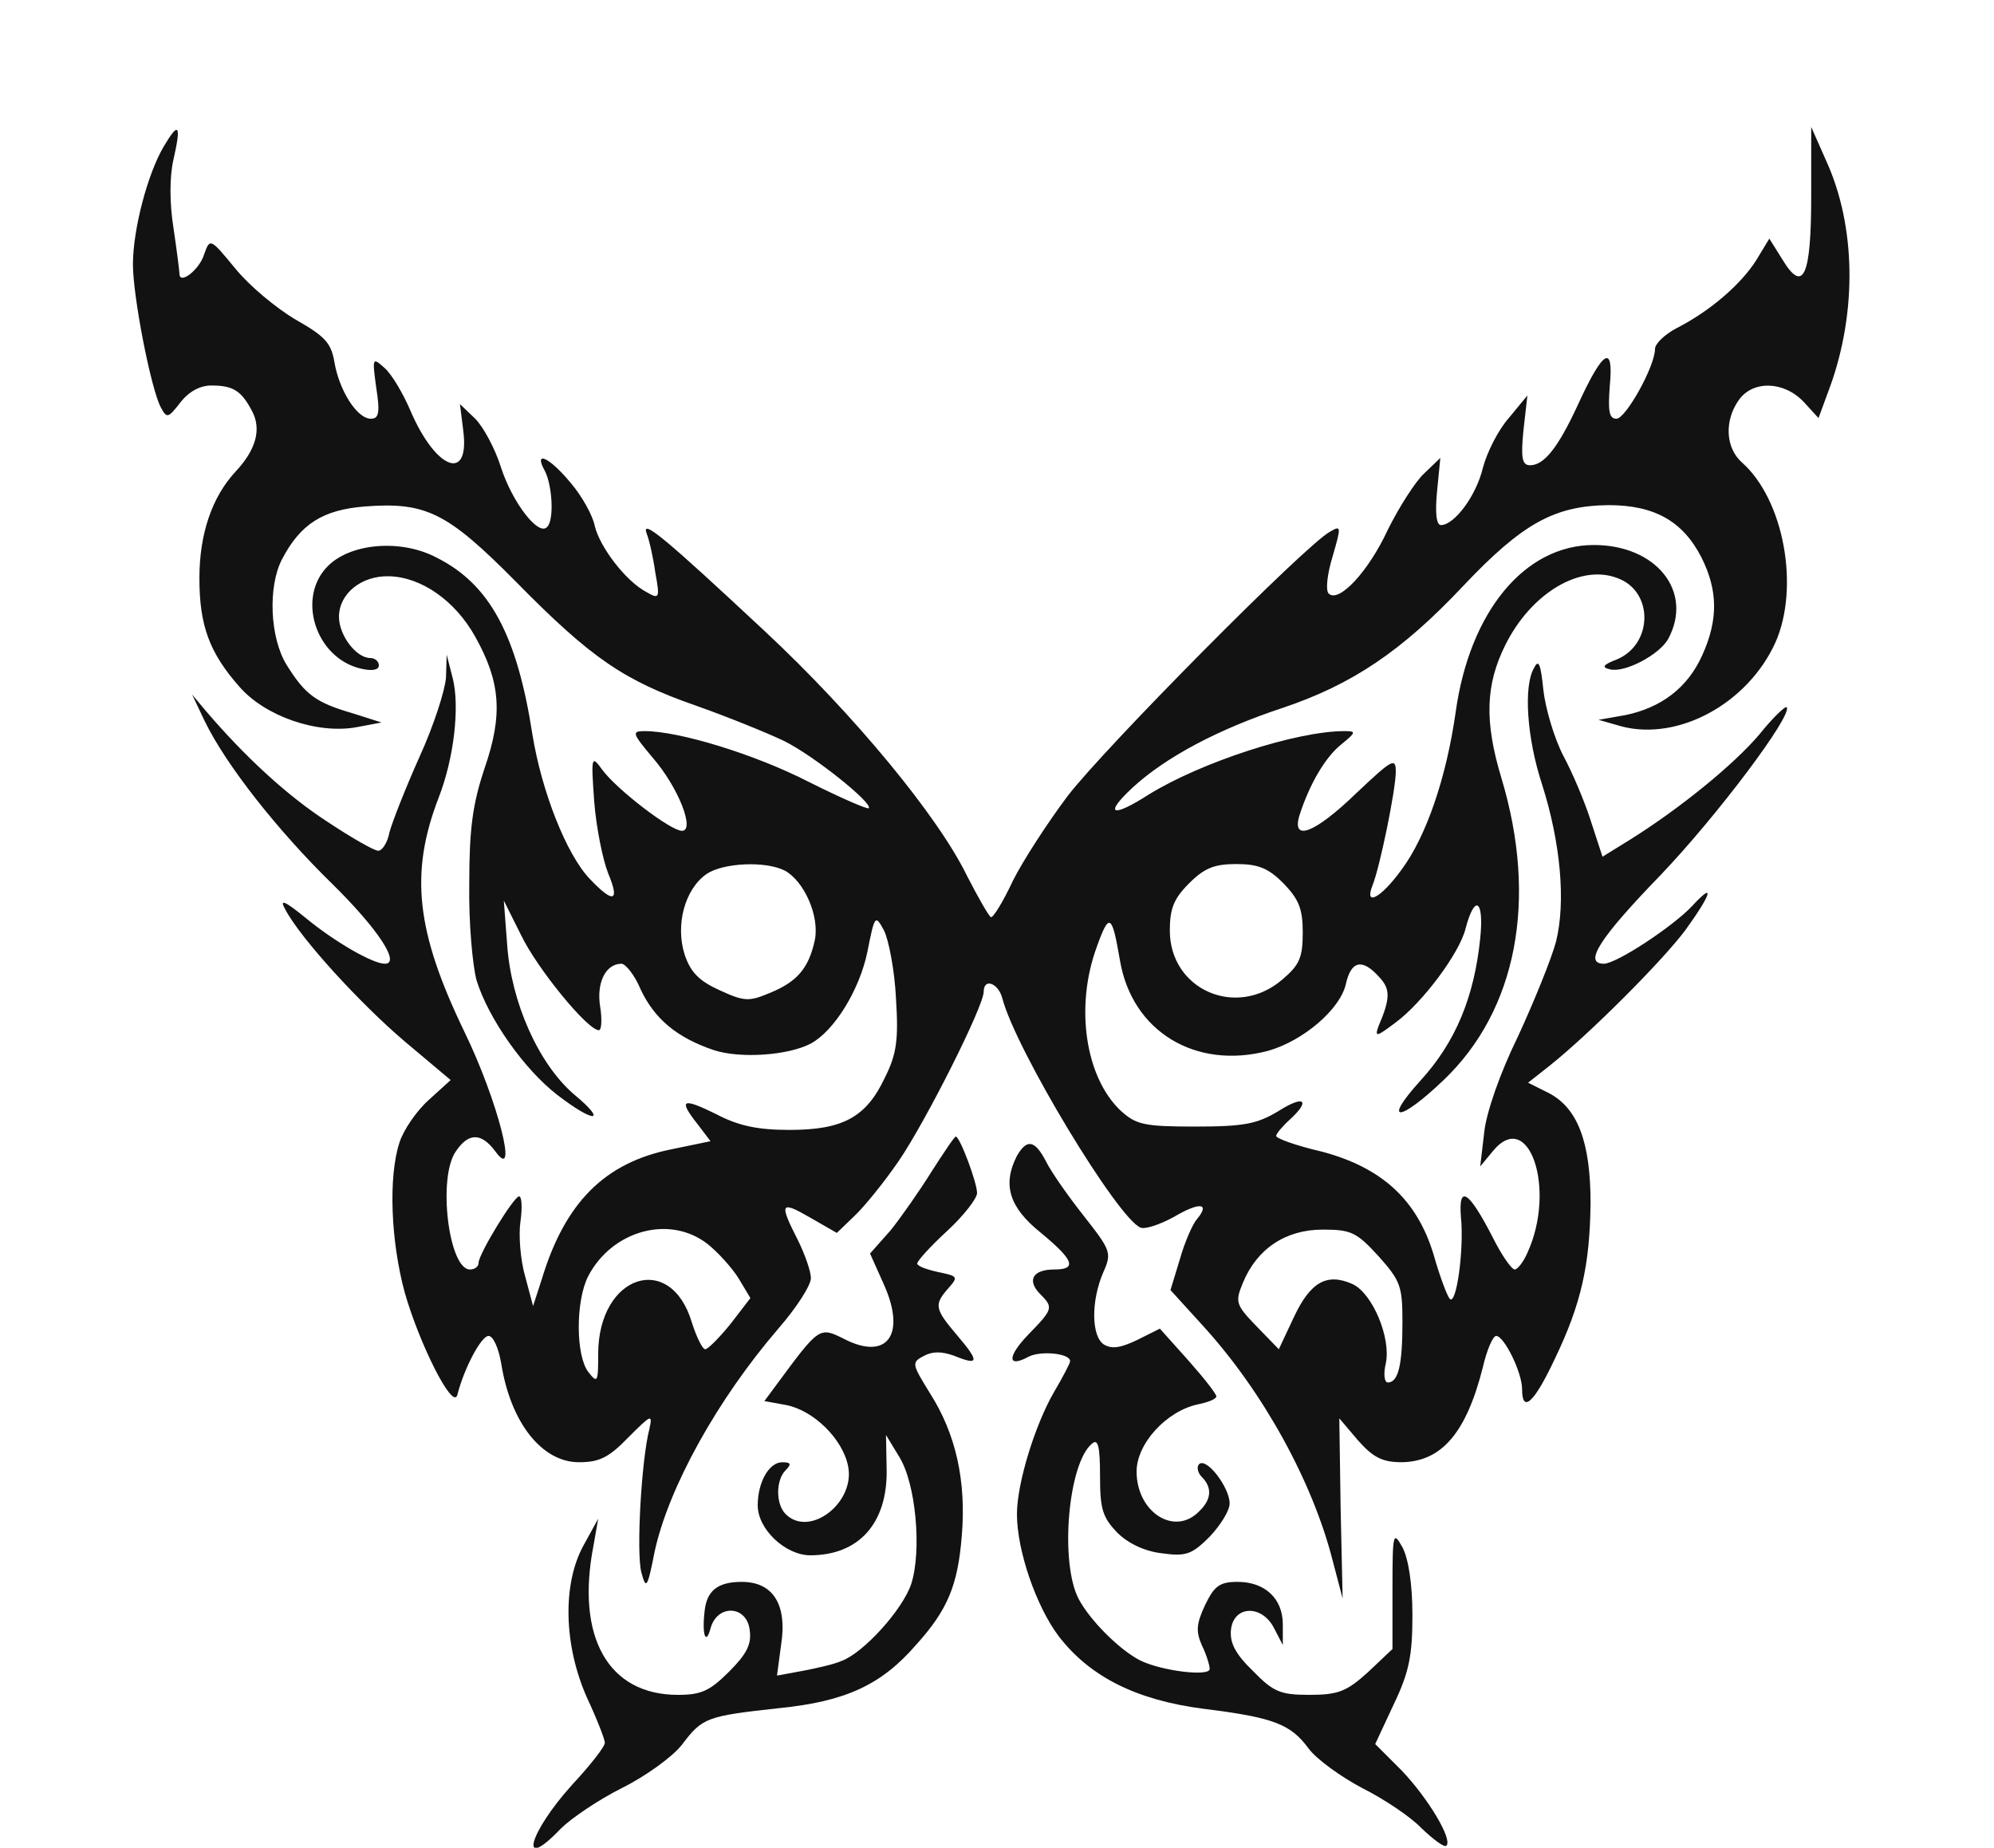
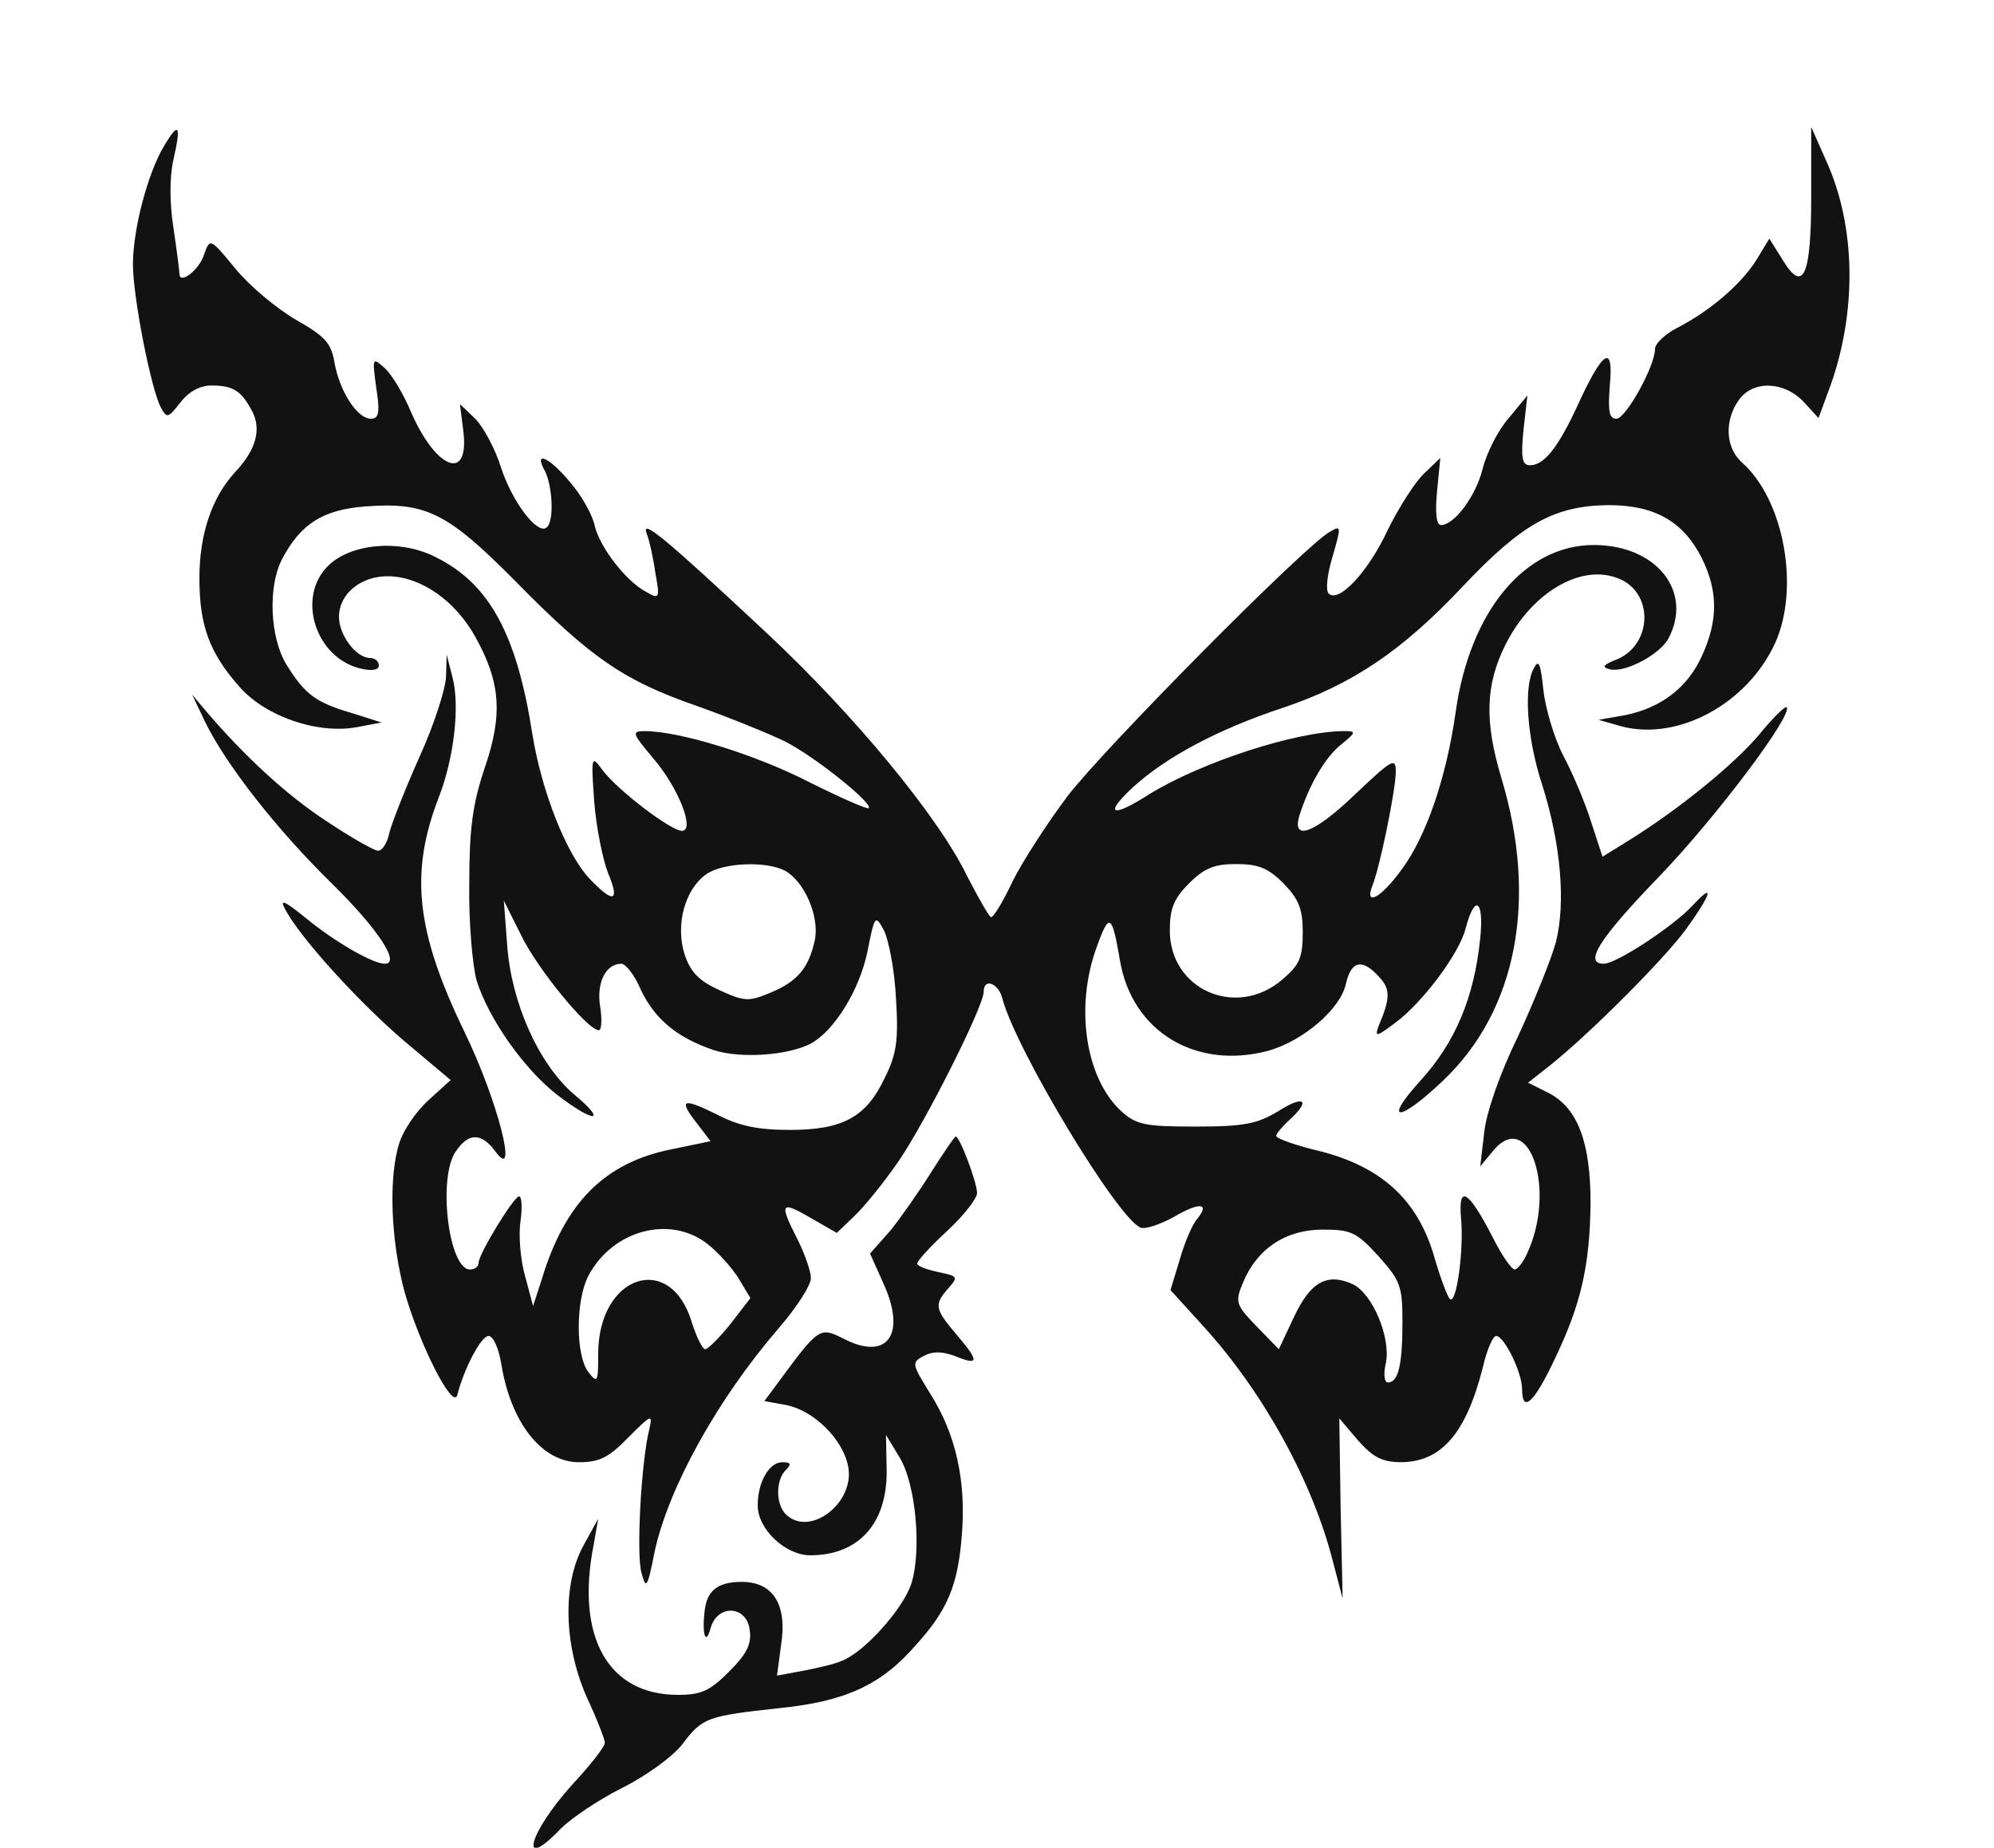
<svg xmlns="http://www.w3.org/2000/svg" version="1.0" width="300pt" height="278pt" viewBox="0 0 300 278" preserveAspectRatio="xMidYMid meet">
  <g transform="translate(0,278) scale(0.1,-0.1)" fill="#121212" stroke="none">
    <path class="node" id="node1" d="M246 2559 c-24 -41 -46 -124 -46 -177 0 -48 27 -187 42 -215 9 -17 11 -16 29 7 13 17 30 26 47 26 33 0 45 -8 61 -38 15 -28 6 -59 -25 -92 -35 -38 -54 -93 -54 -160 0 -71 15 -112 60 -163 39 -45 118 -72 177 -61 l37 7 -44 14 c-55 16 -71 28 -99 73 -25 41 -28 117 -7 158 28 54 62 75 125 80 92 7 124 -9 227 -113 114 -116 163 -149 272 -187 48 -17 107 -41 132 -53 46 -23 134 -94 127 -101 -2 -2 -43 16 -91 40 -80 41 -194 76 -246 76 -20 0 -19 -3 12 -40 39 -45 64 -110 44 -110 -17 0 -98 62 -120 92 -16 22 -17 21 -12 -48 3 -39 13 -88 21 -108 18 -43 8 -46 -28 -8 -35 37 -72 131 -86 217 -23 149 -64 226 -144 266 -53 28 -127 22 -162 -11 -50 -47 -21 -140 48 -156 17 -4 27 -2 27 5 0 6 -6 11 -13 11 -21 0 -47 34 -47 62 0 35 34 62 75 61 49 -1 100 -37 130 -91 38 -68 42 -117 14 -198 -18 -54 -23 -91 -23 -174 -1 -58 5 -123 11 -145 18 -58 72 -134 121 -172 57 -44 77 -42 25 1 -53 46 -94 138 -100 225 l-5 66 26 -52 c24 -50 100 -143 117 -143 4 0 5 16 2 35 -6 36 8 65 32 65 6 0 20 -17 29 -39 21 -44 54 -72 110 -91 40 -13 112 -8 146 10 35 19 73 80 85 138 11 56 12 56 25 32 7 -14 16 -60 18 -102 4 -63 1 -84 -17 -120 -28 -59 -63 -78 -143 -78 -48 0 -77 6 -111 24 -51 25 -57 22 -27 -16 l19 -25 -58 -12 c-101 -20 -161 -80 -196 -196 l-13 -40 -12 45 c-7 24 -10 62 -7 82 3 21 2 38 -2 38 -8 0 -61 -87 -61 -100 0 -6 -6 -10 -13 -10 -32 0 -49 139 -21 178 19 28 38 28 59 0 36 -50 4 76 -46 179 -73 151 -83 239 -39 353 23 59 32 137 21 180 l-9 35 -1 -34 c-1 -18 -18 -72 -40 -120 -21 -47 -41 -98 -45 -113 -3 -16 -11 -28 -17 -28 -6 0 -41 20 -77 44 -60 39 -123 97 -182 166 l-21 25 19 -40 c32 -66 110 -165 192 -245 69 -68 103 -120 79 -120 -18 0 -74 32 -118 68 -33 27 -41 30 -32 14 23 -44 114 -143 180 -199 l69 -58 -33 -30 c-18 -16 -38 -45 -44 -64 -17 -52 -13 -149 8 -226 22 -77 72 -177 79 -154 10 40 36 89 47 89 7 0 15 -18 19 -41 14 -89 61 -149 117 -149 31 0 45 7 75 38 34 34 36 35 31 12 -12 -46 -20 -187 -12 -216 7 -26 9 -24 20 32 21 96 94 228 186 335 27 31 49 65 49 76 0 10 -9 36 -20 58 -28 55 -26 59 19 33 l40 -23 26 25 c15 14 45 51 67 83 41 60 128 233 128 255 0 21 22 13 28 -10 20 -77 174 -332 208 -345 7 -3 30 5 50 16 39 23 55 21 35 -3 -7 -8 -19 -36 -26 -61 l-14 -46 50 -55 c90 -99 164 -234 194 -352 l15 -57 -3 135 -2 136 28 -33 c23 -26 37 -33 66 -33 60 1 97 44 122 143 6 26 15 47 20 47 12 0 39 -55 39 -80 0 -37 18 -21 49 45 40 83 53 142 54 235 0 91 -19 142 -62 165 l-32 16 33 26 c60 48 169 157 204 204 39 54 45 74 10 36 -29 -31 -114 -87 -133 -87 -31 0 -7 38 85 133 86 90 200 242 190 253 -2 2 -21 -16 -41 -41 -38 -45 -119 -111 -194 -158 l-42 -26 -17 52 c-9 29 -28 74 -42 100 -14 27 -27 72 -30 99 -4 39 -7 47 -14 33 -16 -27 -11 -105 12 -175 28 -88 36 -177 21 -237 -7 -26 -33 -90 -57 -142 -27 -55 -48 -115 -51 -145 l-6 -51 19 23 c54 66 96 -57 52 -153 -6 -14 -15 -25 -19 -25 -5 0 -20 22 -33 48 -36 70 -52 81 -48 31 5 -49 -7 -135 -17 -123 -4 5 -15 34 -24 66 -25 83 -78 131 -167 155 -39 9 -70 20 -70 24 0 3 9 14 20 24 33 30 22 38 -17 13 -32 -19 -51 -23 -125 -23 -77 0 -89 3 -112 24 -53 50 -69 156 -36 246 19 53 23 50 35 -20 18 -107 114 -165 223 -136 53 15 109 63 117 101 8 35 25 38 50 10 17 -18 17 -32 -1 -74 -6 -17 -3 -16 25 5 41 30 97 105 106 142 14 53 28 43 22 -15 -9 -88 -37 -156 -90 -214 -58 -64 -32 -63 35 1 110 105 142 271 87 454 -26 86 -24 141 6 201 39 78 113 122 169 100 54 -20 53 -99 -1 -122 -21 -8 -24 -12 -11 -15 22 -6 75 22 88 46 38 71 -18 141 -112 141 -104 0 -187 -100 -208 -252 -14 -98 -44 -186 -81 -236 -31 -43 -57 -57 -44 -24 11 27 35 144 35 171 0 22 -6 18 -59 -32 -63 -61 -98 -74 -86 -34 15 47 39 88 63 107 22 18 23 20 5 20 -73 0 -216 -47 -294 -95 -56 -36 -69 -31 -25 10 50 46 129 88 226 120 104 35 179 85 272 184 89 94 137 120 218 121 69 0 112 -24 140 -79 25 -50 25 -94 1 -147 -22 -49 -62 -79 -116 -90 l-40 -7 35 -10 c85 -22 189 34 231 126 37 83 13 215 -50 271 -25 22 -27 63 -5 94 21 30 68 29 98 -3 l22 -24 18 49 c40 112 38 240 -6 337 l-23 52 0 -104 c0 -121 -12 -147 -43 -96 l-20 32 -20 -33 c-23 -36 -69 -76 -120 -102 -17 -9 -32 -23 -32 -31 0 -26 -44 -105 -58 -105 -11 0 -13 11 -10 50 6 63 -10 54 -48 -29 -30 -65 -51 -91 -72 -91 -12 0 -14 11 -10 52 l6 53 -28 -34 c-16 -18 -33 -52 -39 -75 -10 -42 -43 -86 -63 -86 -7 0 -9 18 -6 50 l5 51 -24 -23 c-14 -13 -38 -51 -55 -85 -29 -63 -74 -111 -89 -96 -5 5 -2 30 6 56 13 45 13 47 -4 37 -36 -19 -340 -326 -395 -398 -30 -40 -67 -97 -82 -127 -14 -30 -29 -55 -33 -55 -3 1 -19 29 -36 62 -43 89 -170 243 -304 368 -151 141 -187 171 -178 147 4 -10 10 -37 13 -59 7 -38 6 -40 -13 -29 -31 16 -70 67 -78 99 -3 16 -19 45 -36 65 -33 40 -57 50 -39 18 11 -22 14 -74 3 -84 -13 -14 -52 37 -69 89 -9 29 -27 62 -39 74 l-23 22 5 -40 c10 -78 -41 -59 -79 29 -11 26 -28 55 -39 65 -19 17 -19 16 -13 -29 6 -38 4 -47 -8 -47 -21 0 -48 43 -55 86 -5 28 -14 38 -58 63 -29 17 -70 51 -91 77 -38 46 -38 46 -47 21 -7 -23 -37 -46 -37 -29 0 4 -4 35 -9 69 -6 37 -6 78 0 103 12 53 8 58 -15 19z m935 -1089 c29 -16 52 -68 45 -104 -9 -42 -26 -63 -68 -80 -31 -13 -38 -13 -75 4 -31 14 -44 27 -53 54 -14 44 0 98 33 121 25 17 89 20 118 5z m750 -19 c23 -24 29 -38 29 -74 0 -38 -5 -49 -31 -71 -69 -59 -169 -15 -169 74 0 33 6 48 29 71 23 23 38 29 71 29 33 0 48 -6 71 -29z m-866 -543 c15 -12 36 -35 46 -51 l18 -30 -30 -39 c-17 -21 -34 -38 -38 -38 -4 0 -13 18 -20 40 -32 108 -141 72 -141 -47 0 -43 -1 -45 -15 -27 -19 25 -19 107 0 144 36 69 123 93 180 48z m1009 -18 c33 -37 36 -45 36 -99 0 -64 -6 -91 -22 -91 -5 0 -7 12 -3 29 8 38 -20 105 -50 119 -38 17 -63 4 -88 -49 l-23 -49 -33 34 c-32 33 -33 37 -21 66 21 51 64 80 120 80 43 0 51 -4 84 -40z" />
    <path class="node" id="node2" d="M1402 1018 c-18 -29 -46 -69 -62 -89 l-31 -35 21 -47 c34 -76 4 -115 -61 -81 -36 18 -37 17 -99 -67 l-20 -27 33 -6 c41 -8 85 -51 93 -92 11 -55 -58 -108 -94 -72 -15 15 -15 51 0 66 9 9 8 12 -5 12 -20 0 -37 -30 -37 -65 0 -36 42 -75 79 -75 73 0 116 48 115 128 l-1 53 20 -33 c25 -40 34 -141 18 -191 -13 -39 -72 -104 -105 -116 -11 -5 -38 -11 -59 -15 l-38 -7 6 45 c10 62 -12 96 -59 96 -36 0 -53 -13 -56 -45 -4 -35 2 -51 9 -25 10 37 55 35 59 -3 3 -21 -5 -36 -31 -62 -29 -29 -42 -35 -77 -35 -105 0 -154 87 -127 225 l7 40 -22 -40 c-32 -58 -30 -150 5 -229 15 -32 27 -63 27 -68 0 -6 -22 -34 -49 -63 -66 -73 -82 -134 -17 -66 15 15 56 43 92 61 36 18 76 47 90 65 31 41 37 43 146 55 100 10 154 35 206 95 48 53 63 90 69 164 7 83 -9 154 -48 215 -27 44 -28 46 -9 56 13 7 27 7 46 0 37 -15 38 -9 4 31 -34 40 -35 46 -13 71 15 17 14 18 -15 24 -18 4 -32 9 -32 13 0 4 20 26 45 49 25 23 45 49 45 57 0 16 -26 85 -32 85 -2 0 -18 -24 -36 -52z" />
-     <path class="node" id="node3" d="M1530 1041 c-22 -43 -12 -77 35 -115 51 -42 56 -56 21 -56 -32 0 -41 -16 -22 -36 21 -21 21 -23 -16 -61 -33 -34 -33 -52 0 -34 18 9 62 5 62 -7 0 -3 -11 -24 -24 -46 -29 -50 -56 -138 -56 -184 0 -55 29 -139 63 -184 47 -61 117 -96 218 -109 105 -13 131 -23 158 -60 12 -16 48 -42 80 -59 32 -16 73 -43 90 -61 18 -17 34 -29 37 -26 10 9 -27 71 -67 113 l-40 40 28 60 c23 48 28 73 28 134 0 47 -6 85 -15 102 -14 25 -15 22 -15 -63 l0 -90 -37 -35 c-32 -29 -45 -34 -88 -34 -43 0 -54 4 -85 36 -27 26 -35 43 -33 62 4 37 47 38 65 2 l13 -25 0 31 c0 39 -27 64 -68 64 -27 0 -35 -6 -49 -35 -13 -28 -14 -39 -5 -60 7 -14 12 -31 12 -36 0 -12 -73 -3 -105 13 -31 16 -75 60 -92 92 -29 55 -16 205 20 234 9 8 12 -4 12 -49 0 -50 4 -62 26 -85 16 -16 41 -28 67 -31 36 -5 45 -2 72 25 16 17 30 39 30 50 0 24 -35 70 -46 59 -4 -4 -2 -13 4 -19 16 -16 15 -34 -4 -52 -37 -38 -94 -1 -94 60 0 42 45 91 92 101 15 3 28 8 28 12 0 4 -19 28 -42 54 l-43 48 -34 -17 c-25 -12 -38 -14 -50 -7 -19 12 -20 65 -1 109 13 29 11 33 -29 84 -23 29 -49 66 -57 82 -17 33 -29 35 -44 9z" />
  </g>
  <g transform="translate(0,278) scale(0.1,-0.1)" fill="#A1A1A1" stroke="none">





</g>
</svg>